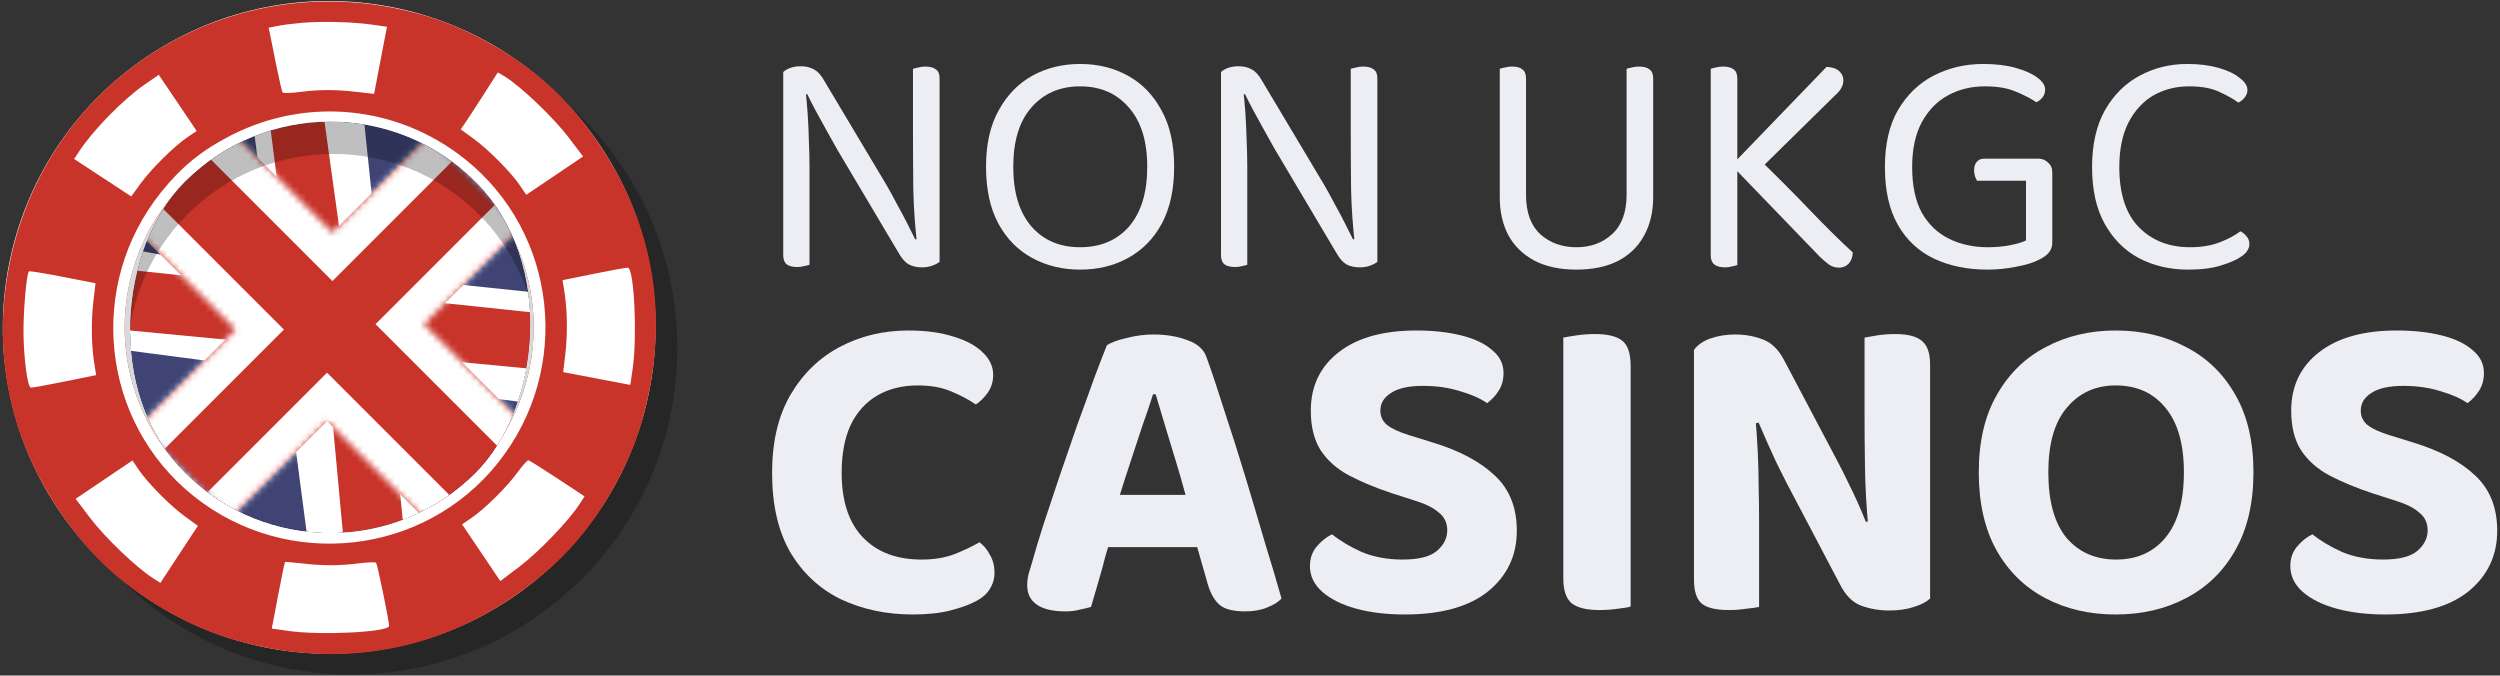
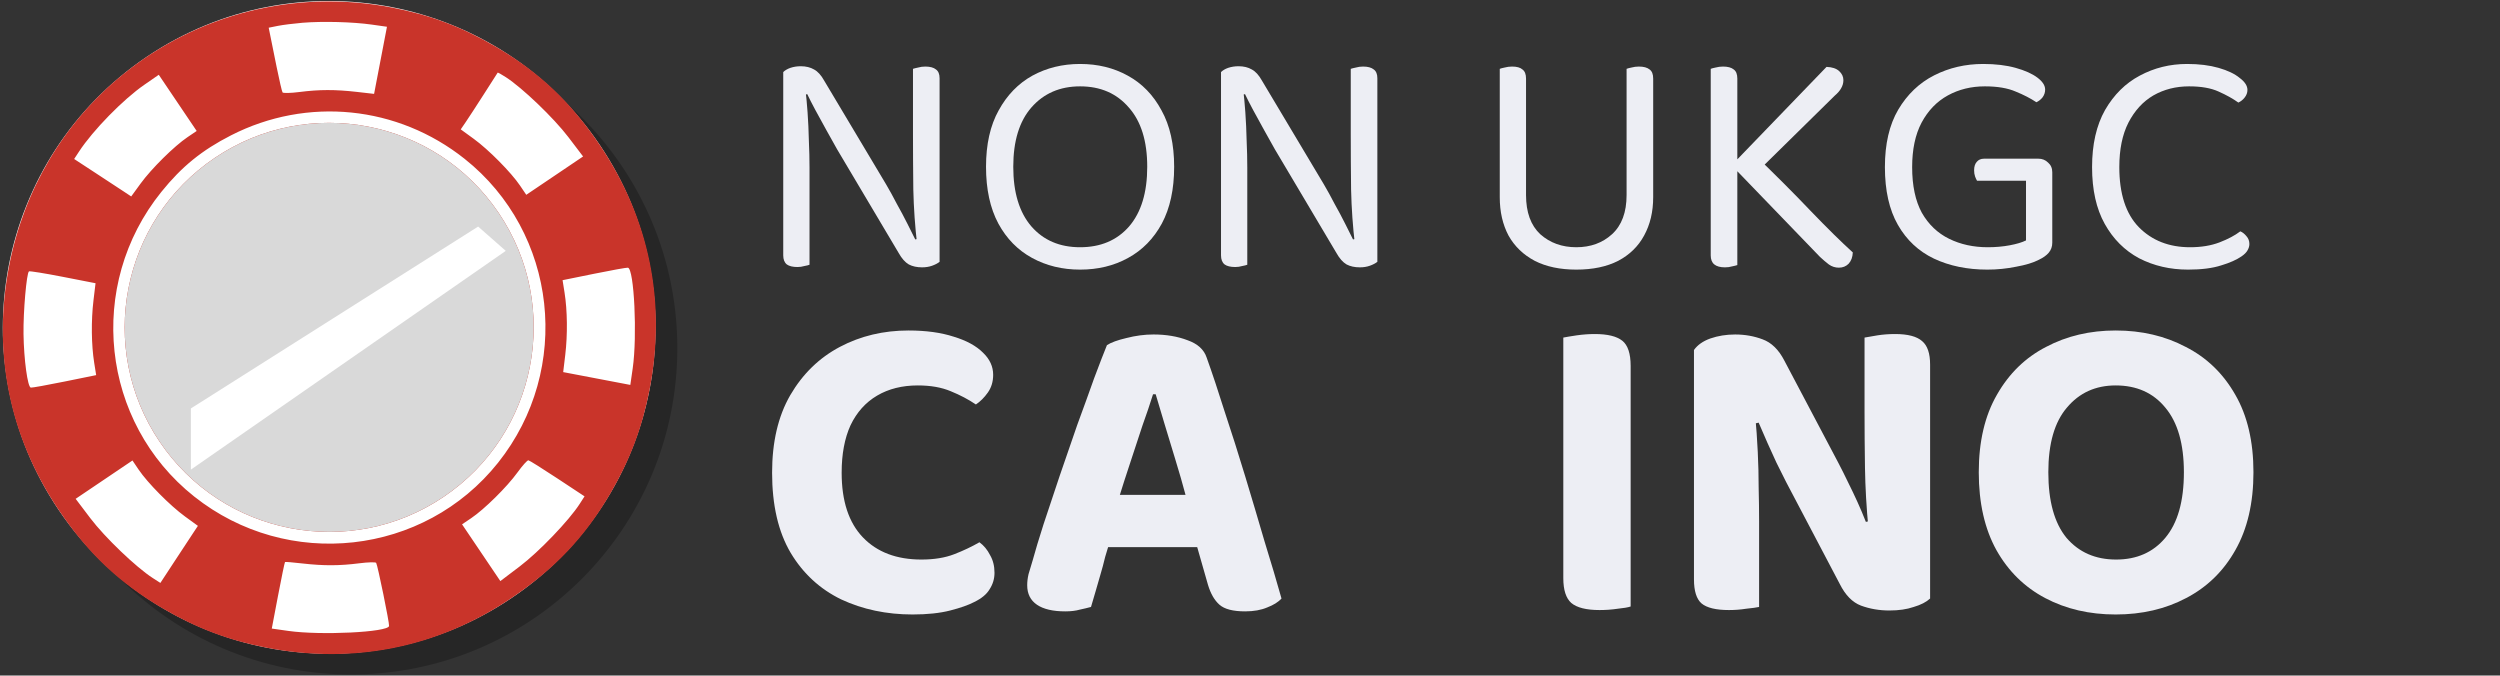
<svg xmlns="http://www.w3.org/2000/svg" width="396" height="107" viewBox="0 0 396 107" fill="none">
  <rect x="0" y="0" width="396" height="107" fill="#333333" stroke="none" />
  <path d="M355.995 14.243C355.995 14.688 355.841 15.099 355.533 15.476C355.259 15.818 354.933 16.075 354.556 16.247C353.7 15.63 352.655 15.048 351.422 14.5C350.223 13.952 348.665 13.678 346.747 13.678C344.657 13.678 342.773 14.157 341.095 15.116C339.451 16.075 338.132 17.514 337.139 19.432C336.179 21.316 335.7 23.662 335.7 26.471C335.7 30.684 336.728 33.853 338.783 35.976C340.872 38.1 343.578 39.162 346.901 39.162C348.682 39.162 350.24 38.905 351.576 38.391C352.912 37.877 354.008 37.295 354.865 36.644C355.207 36.781 355.533 37.038 355.841 37.415C356.149 37.758 356.303 38.169 356.303 38.648C356.303 38.991 356.2 39.333 355.995 39.676C355.824 39.984 355.515 40.292 355.07 40.601C354.282 41.149 353.203 41.628 351.833 42.039C350.463 42.484 348.716 42.707 346.592 42.707C343.749 42.707 341.163 42.108 338.834 40.909C336.539 39.676 334.724 37.86 333.388 35.463C332.052 33.065 331.384 30.068 331.384 26.471C331.384 22.875 332.069 19.86 333.439 17.428C334.844 14.996 336.676 13.181 338.937 11.982C341.232 10.749 343.732 10.132 346.438 10.132C348.322 10.132 349.984 10.338 351.422 10.749C352.861 11.16 353.974 11.691 354.762 12.342C355.584 12.958 355.995 13.592 355.995 14.243Z" fill="#EDEEF4" />
  <path d="M325.081 27.293V38.443C325.081 39.059 324.893 39.59 324.516 40.035C324.173 40.446 323.642 40.823 322.923 41.166C322.067 41.611 320.885 41.971 319.378 42.245C317.871 42.553 316.347 42.707 314.805 42.707C311.62 42.707 308.794 42.125 306.327 40.96C303.895 39.796 301.994 38.014 300.624 35.617C299.254 33.219 298.569 30.17 298.569 26.471C298.569 22.806 299.271 19.775 300.676 17.377C302.114 14.945 304.015 13.13 306.379 11.931C308.742 10.732 311.328 10.132 314.137 10.132C316.09 10.132 317.802 10.338 319.275 10.749C320.748 11.16 321.896 11.674 322.718 12.29C323.54 12.907 323.951 13.54 323.951 14.191C323.951 14.637 323.814 15.048 323.54 15.424C323.266 15.767 322.94 16.024 322.563 16.195C321.639 15.579 320.543 15.013 319.275 14.5C318.008 13.952 316.381 13.678 314.394 13.678C312.236 13.678 310.284 14.157 308.537 15.116C306.79 16.075 305.403 17.514 304.375 19.432C303.382 21.316 302.885 23.662 302.885 26.471C302.885 29.417 303.399 31.832 304.426 33.716C305.488 35.565 306.927 36.935 308.742 37.826C310.558 38.717 312.596 39.162 314.856 39.162C316.09 39.162 317.254 39.059 318.35 38.854C319.446 38.648 320.303 38.391 320.919 38.083V28.629H313.161C313.058 28.458 312.955 28.235 312.853 27.961C312.75 27.653 312.699 27.327 312.699 26.985C312.699 26.403 312.836 25.957 313.11 25.649C313.384 25.306 313.778 25.135 314.291 25.135H322.872C323.488 25.135 324.002 25.341 324.413 25.752C324.858 26.129 325.081 26.642 325.081 27.293Z" fill="#EDEEF4" />
  <path d="M274.216 26.111L277.453 24.056C281.084 27.55 284.201 30.667 286.804 33.407C289.442 36.148 291.668 38.34 293.484 39.984C293.45 40.738 293.227 41.337 292.816 41.782C292.405 42.193 291.891 42.399 291.275 42.399C290.692 42.399 290.161 42.228 289.682 41.885C289.236 41.543 288.774 41.149 288.294 40.703L274.216 26.111ZM278.019 27.55L273.857 26.625L289.322 10.595C290.213 10.629 290.881 10.852 291.326 11.263C291.771 11.674 291.994 12.153 291.994 12.701C291.994 13.147 291.874 13.575 291.634 13.986C291.429 14.363 291.086 14.757 290.607 15.168L278.019 27.55ZM270.979 23.183H275.193V41.988C274.987 42.056 274.713 42.125 274.371 42.193C274.028 42.296 273.651 42.348 273.24 42.348C272.487 42.348 271.921 42.193 271.545 41.885C271.168 41.577 270.979 41.097 270.979 40.447V23.183ZM275.193 26.625H270.979V10.903C271.151 10.835 271.408 10.766 271.75 10.698C272.127 10.595 272.521 10.543 272.932 10.543C273.686 10.543 274.251 10.698 274.627 11.006C275.004 11.28 275.193 11.759 275.193 12.444V26.625Z" fill="#EDEEF4" />
  <path d="M249.687 42.707C247.118 42.707 244.926 42.245 243.111 41.32C241.295 40.361 239.908 39.025 238.949 37.312C238.024 35.565 237.562 33.544 237.562 31.25V27.036H241.723V30.89C241.723 33.63 242.477 35.702 243.984 37.107C245.525 38.477 247.426 39.162 249.687 39.162C251.948 39.162 253.832 38.477 255.339 37.107C256.88 35.702 257.651 33.63 257.651 30.89V27.036H261.864V31.25C261.864 33.544 261.385 35.565 260.426 37.312C259.501 39.025 258.131 40.361 256.315 41.32C254.5 42.245 252.29 42.707 249.687 42.707ZM241.723 29.143H237.562V10.903C237.733 10.835 237.99 10.766 238.332 10.698C238.709 10.595 239.103 10.543 239.514 10.543C240.268 10.543 240.816 10.698 241.158 11.006C241.535 11.28 241.723 11.759 241.723 12.444V29.143ZM261.864 29.143H257.651V10.903C257.822 10.835 258.079 10.766 258.422 10.698C258.799 10.595 259.192 10.543 259.603 10.543C260.357 10.543 260.922 10.698 261.299 11.006C261.676 11.28 261.864 11.759 261.864 12.444V29.143Z" fill="#EDEEF4" />
  <path d="M193.408 14.345L196.902 14.037C197.039 15.099 197.159 16.349 197.262 17.788C197.364 19.227 197.433 20.716 197.467 22.258C197.536 23.765 197.57 25.204 197.57 26.574V41.936C197.399 42.005 197.125 42.073 196.748 42.142C196.405 42.245 196.046 42.296 195.669 42.296C194.915 42.296 194.35 42.159 193.973 41.885C193.597 41.577 193.408 41.097 193.408 40.446V14.345ZM218.173 38.494L214.628 38.802C214.286 35.925 214.08 32.996 214.012 30.016C213.977 27.002 213.96 24.09 213.96 21.282V10.903C214.166 10.835 214.44 10.766 214.782 10.697C215.125 10.595 215.502 10.543 215.913 10.543C216.666 10.543 217.231 10.697 217.608 11.006C217.985 11.28 218.173 11.742 218.173 12.393V38.494ZM218.173 36.953V41.474C217.865 41.714 217.471 41.919 216.992 42.09C216.512 42.262 215.981 42.347 215.399 42.347C214.577 42.347 213.874 42.193 213.292 41.885C212.71 41.542 212.179 40.943 211.699 40.087L201.937 23.645C201.423 22.72 200.858 21.71 200.242 20.614C199.625 19.483 199.043 18.422 198.495 17.428C197.947 16.401 197.519 15.561 197.21 14.911L193.408 15.887V11.417C193.682 11.143 194.059 10.92 194.539 10.749C195.052 10.578 195.6 10.492 196.183 10.492C197.005 10.492 197.707 10.663 198.289 11.006C198.872 11.314 199.403 11.896 199.882 12.753L209.696 29.194C210.244 30.119 210.809 31.147 211.391 32.277C212.008 33.373 212.573 34.435 213.087 35.462C213.6 36.456 214.012 37.278 214.32 37.929L218.173 36.953Z" fill="#EDEEF4" />
  <path d="M185.986 26.42C185.986 29.982 185.335 32.979 184.034 35.411C182.732 37.809 180.951 39.624 178.69 40.857C176.464 42.091 173.929 42.707 171.086 42.707C168.277 42.707 165.742 42.091 163.482 40.857C161.221 39.624 159.44 37.809 158.138 35.411C156.837 32.979 156.186 29.982 156.186 26.42C156.186 22.857 156.854 19.877 158.19 17.48C159.525 15.048 161.307 13.215 163.533 11.982C165.794 10.749 168.311 10.132 171.086 10.132C173.895 10.132 176.412 10.749 178.639 11.982C180.899 13.215 182.681 15.048 183.982 17.48C185.318 19.877 185.986 22.857 185.986 26.42ZM181.722 26.42C181.722 22.344 180.745 19.209 178.793 17.017C176.875 14.791 174.306 13.678 171.086 13.678C167.9 13.678 165.331 14.791 163.379 17.017C161.461 19.209 160.502 22.344 160.502 26.42C160.502 30.496 161.461 33.647 163.379 35.874C165.297 38.066 167.866 39.162 171.086 39.162C174.34 39.162 176.926 38.066 178.844 35.874C180.762 33.647 181.722 30.496 181.722 26.42Z" fill="#EDEEF4" />
  <path d="M124.065 14.345L127.559 14.037C127.696 15.099 127.816 16.349 127.919 17.788C128.022 19.227 128.09 20.716 128.124 22.258C128.193 23.765 128.227 25.204 128.227 26.574V41.936C128.056 42.005 127.782 42.073 127.405 42.142C127.063 42.245 126.703 42.296 126.326 42.296C125.573 42.296 125.007 42.159 124.631 41.885C124.254 41.577 124.065 41.097 124.065 40.446V14.345ZM148.83 38.494L145.285 38.802C144.943 35.925 144.737 32.996 144.669 30.016C144.634 27.002 144.617 24.09 144.617 21.282V10.903C144.823 10.835 145.097 10.766 145.439 10.697C145.782 10.595 146.159 10.543 146.57 10.543C147.323 10.543 147.889 10.697 148.265 11.006C148.642 11.28 148.83 11.742 148.83 12.393V38.494ZM148.83 36.953V41.474C148.522 41.714 148.128 41.919 147.649 42.09C147.169 42.262 146.638 42.347 146.056 42.347C145.234 42.347 144.532 42.193 143.949 41.885C143.367 41.542 142.836 40.943 142.357 40.087L132.594 23.645C132.081 22.72 131.516 21.71 130.899 20.614C130.282 19.483 129.7 18.422 129.152 17.428C128.604 16.401 128.176 15.561 127.868 14.911L124.065 15.887V11.417C124.339 11.143 124.716 10.92 125.196 10.749C125.71 10.578 126.258 10.492 126.84 10.492C127.662 10.492 128.364 10.663 128.947 11.006C129.529 11.314 130.06 11.896 130.539 12.753L140.353 29.194C140.901 30.119 141.466 31.147 142.048 32.277C142.665 33.373 143.23 34.435 143.744 35.462C144.258 36.456 144.669 37.278 144.977 37.929L148.83 36.953Z" fill="#EDEEF4" />
-   <path d="M377.452 88.632C379.979 88.632 381.78 88.187 382.856 87.298C383.979 86.362 384.54 85.263 384.54 84C384.54 82.83 384.096 81.894 383.207 81.193C382.365 80.444 381.102 79.813 379.417 79.298L375.698 78.105C373.172 77.263 370.926 76.327 368.961 75.298C367.043 74.269 365.546 72.935 364.47 71.298C363.44 69.66 362.926 67.578 362.926 65.052C362.926 61.169 364.399 58.081 367.347 55.788C370.294 53.496 374.388 52.35 379.628 52.35C382.295 52.35 384.657 52.607 386.716 53.122C388.821 53.636 390.459 54.408 391.628 55.438C392.845 56.42 393.453 57.636 393.453 59.087C393.453 60.163 393.196 61.099 392.681 61.894C392.213 62.642 391.605 63.297 390.856 63.859C389.78 63.11 388.353 62.479 386.576 61.964C384.798 61.403 382.833 61.122 380.681 61.122C378.435 61.122 376.751 61.496 375.628 62.245C374.505 62.947 373.944 63.882 373.944 65.052C373.944 65.988 374.318 66.76 375.066 67.368C375.815 67.929 376.938 68.444 378.435 68.912L382.295 70.105C386.552 71.415 389.827 73.169 392.12 75.368C394.412 77.52 395.558 80.421 395.558 84.07C395.558 88 394.038 91.205 390.997 93.684C387.956 96.117 383.558 97.334 377.803 97.334C374.949 97.334 372.4 97.029 370.154 96.421C367.908 95.813 366.107 94.924 364.75 93.754C363.44 92.585 362.785 91.228 362.785 89.684C362.785 88.468 363.136 87.439 363.838 86.596C364.587 85.707 365.405 85.052 366.294 84.631C367.557 85.661 369.125 86.596 370.996 87.439C372.914 88.234 375.066 88.632 377.452 88.632Z" fill="#EDEEF4" />
  <path d="M356.947 74.807C356.947 79.672 355.988 83.789 354.07 87.158C352.198 90.48 349.602 93.006 346.28 94.737C343.005 96.468 339.286 97.334 335.122 97.334C330.958 97.334 327.239 96.468 323.964 94.737C320.689 93.006 318.115 90.48 316.244 87.158C314.373 83.789 313.437 79.672 313.437 74.807C313.437 69.941 314.396 65.847 316.314 62.526C318.232 59.157 320.829 56.631 324.104 54.946C327.379 53.215 331.052 52.35 335.122 52.35C339.239 52.35 342.935 53.215 346.21 54.946C349.532 56.631 352.151 59.157 354.07 62.526C355.988 65.847 356.947 69.941 356.947 74.807ZM345.929 74.807C345.929 70.315 344.947 66.9 342.982 64.561C341.063 62.221 338.444 61.052 335.122 61.052C331.94 61.052 329.367 62.221 327.402 64.561C325.437 66.853 324.455 70.269 324.455 74.807C324.455 79.391 325.414 82.854 327.332 85.193C329.297 87.485 331.917 88.632 335.192 88.632C338.467 88.632 341.063 87.485 342.982 85.193C344.947 82.854 345.929 79.391 345.929 74.807Z" fill="#EDEEF4" />
  <path d="M268.325 65.754L278.009 65.614C278.197 67.625 278.337 69.614 278.43 71.579C278.524 73.543 278.571 75.438 278.571 77.263C278.618 79.088 278.641 80.865 278.641 82.596V96.141C278.22 96.234 277.542 96.328 276.606 96.421C275.717 96.562 274.805 96.632 273.869 96.632C271.81 96.632 270.36 96.281 269.518 95.579C268.723 94.877 268.325 93.614 268.325 91.79V65.754ZM305.729 83.789L295.975 83.86C295.647 80.444 295.46 77.193 295.413 74.105C295.367 71.017 295.343 68.07 295.343 65.263V53.473C295.811 53.379 296.489 53.262 297.378 53.122C298.267 52.982 299.203 52.911 300.185 52.911C302.197 52.911 303.624 53.286 304.466 54.034C305.308 54.736 305.729 55.976 305.729 57.754V83.789ZM305.729 80.421V94.807C305.121 95.369 304.256 95.813 303.133 96.141C302.057 96.515 300.77 96.702 299.273 96.702C297.682 96.702 296.185 96.445 294.782 95.93C293.425 95.415 292.302 94.269 291.413 92.491L282.922 76.351C282.407 75.321 281.893 74.292 281.378 73.263C280.91 72.234 280.442 71.204 279.974 70.175C279.507 69.099 279.039 68.023 278.571 66.947L268.325 69.263V55.438C268.886 54.642 269.752 54.034 270.922 53.613C272.138 53.192 273.448 52.982 274.851 52.982C276.395 52.982 277.846 53.239 279.202 53.754C280.606 54.268 281.752 55.391 282.641 57.122L291.203 73.333C291.717 74.316 292.232 75.345 292.747 76.421C293.261 77.45 293.753 78.479 294.22 79.509C294.688 80.538 295.133 81.591 295.554 82.667L305.729 80.421Z" fill="#EDEEF4" />
  <path d="M247.628 66.456H258.295V96.07C257.874 96.211 257.196 96.328 256.26 96.421C255.324 96.562 254.365 96.632 253.383 96.632C251.277 96.632 249.78 96.258 248.891 95.509C248.049 94.76 247.628 93.451 247.628 91.579V66.456ZM258.295 79.93H247.628V53.473C248.096 53.379 248.798 53.262 249.733 53.122C250.716 52.982 251.675 52.911 252.611 52.911C254.623 52.911 256.073 53.262 256.962 53.964C257.851 54.666 258.295 55.999 258.295 57.964V79.93Z" fill="#EDEEF4" />
-   <path d="M222.158 88.632C224.684 88.632 226.485 88.187 227.561 87.298C228.684 86.362 229.246 85.263 229.246 84C229.246 82.83 228.801 81.894 227.912 81.193C227.07 80.444 225.807 79.813 224.123 79.298L220.403 78.105C217.877 77.263 215.631 76.327 213.666 75.298C211.748 74.269 210.251 72.935 209.175 71.298C208.146 69.66 207.631 67.578 207.631 65.052C207.631 61.169 209.105 58.081 212.052 55.788C215 53.496 219.093 52.35 224.333 52.35C227 52.35 229.363 52.607 231.421 53.122C233.527 53.636 235.164 54.408 236.334 55.438C237.55 56.42 238.158 57.636 238.158 59.087C238.158 60.163 237.901 61.099 237.386 61.894C236.918 62.642 236.31 63.297 235.562 63.859C234.486 63.11 233.059 62.479 231.281 61.964C229.503 61.403 227.538 61.122 225.386 61.122C223.14 61.122 221.456 61.496 220.333 62.245C219.21 62.947 218.649 63.882 218.649 65.052C218.649 65.988 219.023 66.76 219.772 67.368C220.52 67.929 221.643 68.444 223.14 68.912L227 70.105C231.257 71.415 234.532 73.169 236.825 75.368C239.117 77.52 240.264 80.421 240.264 84.07C240.264 88 238.743 91.205 235.702 93.684C232.661 96.117 228.263 97.334 222.509 97.334C219.655 97.334 217.105 97.029 214.859 96.421C212.614 95.813 210.812 94.924 209.456 93.754C208.146 92.585 207.491 91.228 207.491 89.684C207.491 88.468 207.842 87.439 208.543 86.596C209.292 85.707 210.111 85.052 211 84.631C212.263 85.661 213.83 86.596 215.701 87.439C217.62 88.234 219.772 88.632 222.158 88.632Z" fill="#EDEEF4" />
  <path d="M183.061 62.455H182.64C182.172 63.953 181.61 65.613 180.955 67.438C180.347 69.263 179.716 71.181 179.061 73.192C178.406 75.157 177.774 77.122 177.166 79.087L175.903 85.403C175.622 86.292 175.341 87.228 175.06 88.21C174.827 89.193 174.569 90.152 174.288 91.088C174.008 92.023 173.75 92.912 173.517 93.754C173.283 94.597 173.049 95.392 172.815 96.141C172.3 96.281 171.715 96.421 171.06 96.561C170.405 96.749 169.633 96.842 168.744 96.842C166.78 96.842 165.282 96.491 164.253 95.79C163.224 95.088 162.709 94.059 162.709 92.702C162.709 92.14 162.779 91.556 162.92 90.947C163.107 90.339 163.317 89.637 163.551 88.842C163.972 87.298 164.557 85.357 165.306 83.017C166.101 80.678 166.943 78.152 167.832 75.438C168.768 72.678 169.704 69.964 170.639 67.298C171.622 64.631 172.511 62.175 173.306 59.929C174.148 57.683 174.827 55.929 175.341 54.666C175.996 54.245 177.025 53.87 178.429 53.543C179.879 53.169 181.306 52.981 182.71 52.981C184.722 52.981 186.523 53.285 188.113 53.894C189.704 54.455 190.71 55.367 191.131 56.631C192.02 59.11 192.979 61.987 194.008 65.263C195.084 68.491 196.16 71.882 197.236 75.438C198.313 78.994 199.342 82.456 200.324 85.824C201.354 89.146 202.242 92.14 202.991 94.807C202.476 95.368 201.728 95.836 200.745 96.211C199.763 96.632 198.593 96.842 197.236 96.842C195.318 96.842 193.962 96.491 193.166 95.79C192.371 95.088 191.763 94.035 191.342 92.632L189.096 84.772L187.903 78.807C187.341 76.701 186.757 74.666 186.148 72.701C185.54 70.736 184.979 68.888 184.464 67.157C183.95 65.379 183.482 63.812 183.061 62.455ZM171.201 86.666L175.341 78.386H191.763L193.166 86.666H171.201Z" fill="#EDEEF4" />
  <path d="M157.318 59.368C157.318 60.444 157.038 61.379 156.476 62.175C155.915 62.97 155.283 63.602 154.581 64.07C153.412 63.274 152.078 62.572 150.581 61.964C149.131 61.356 147.4 61.052 145.388 61.052C142.909 61.052 140.756 61.59 138.932 62.666C137.107 63.742 135.704 65.309 134.721 67.368C133.785 69.426 133.318 71.929 133.318 74.877C133.318 79.368 134.44 82.783 136.686 85.123C138.932 87.462 142.02 88.632 145.95 88.632C147.961 88.632 149.692 88.351 151.143 87.789C152.593 87.228 153.926 86.596 155.143 85.895C155.845 86.409 156.406 87.088 156.827 87.93C157.295 88.725 157.529 89.661 157.529 90.737C157.529 91.672 157.271 92.538 156.757 93.333C156.289 94.129 155.47 94.807 154.301 95.368C153.412 95.836 152.149 96.281 150.511 96.702C148.874 97.123 146.885 97.334 144.546 97.334C140.429 97.334 136.663 96.538 133.247 94.948C129.879 93.31 127.212 90.854 125.247 87.579C123.282 84.257 122.3 80.023 122.3 74.877C122.3 70.011 123.259 65.918 125.177 62.596C127.142 59.227 129.762 56.678 133.037 54.946C136.312 53.215 139.938 52.35 143.914 52.35C146.675 52.35 149.061 52.677 151.072 53.332C153.084 53.941 154.628 54.783 155.704 55.859C156.78 56.888 157.318 58.058 157.318 59.368Z" fill="#EDEEF4" />
  <path d="M107.291 55.149C107.291 83.697 84.148 106.84 55.6 106.84C27.051 106.84 3.908 83.697 3.908 55.149C3.908 26.6 27.051 3.457 55.6 3.457C84.148 3.457 107.291 26.6 107.291 55.149Z" fill="black" fill-opacity="0.25" />
  <path d="M94.994 22.947C110.96 46.613 104.719 78.741 81.052 94.708C57.386 110.674 25.257 104.432 9.291 80.766C-6.675 57.1 -0.434 24.971 23.233 9.005C46.899 -6.962 79.028 -0.72 94.994 22.947Z" fill="white" />
  <path fill-rule="evenodd" clip-rule="evenodd" d="M19.255 11.961C10.056 19.506 3.782 30.118 1.451 42.075C-1.237 55.872 1.463 69.163 9.32 80.81C13.939 87.656 18.898 92.35 25.76 96.37C31.131 99.518 36.192 101.428 42.291 102.609C56.087 105.282 69.444 102.559 81.052 94.708C87.91 90.07 92.61 85.107 96.633 78.255C99.788 72.883 101.704 67.821 102.892 61.724C105.581 47.928 102.88 34.636 95.023 22.99C90.405 16.144 85.446 11.45 78.584 7.43C73.213 4.282 68.152 2.372 62.053 1.19C46.821 -1.76 31.188 2.175 19.255 11.961ZM31.154 20.746L29.708 21.722C27.603 23.142 23.994 26.709 22.276 29.068L20.784 31.117L19.602 30.334C18.953 29.904 16.919 28.569 15.084 27.369L11.746 25.185L12.527 23.994C14.723 20.64 19.51 15.745 22.865 13.425L25.149 11.845L31.154 20.746ZM47.902 3.607C51.096 3.343 55.896 3.469 58.904 3.898L61.295 4.238L59.256 14.87L56.519 14.557C53.083 14.165 50.584 14.17 47.415 14.576C46.047 14.752 44.85 14.779 44.754 14.637C44.658 14.495 44.239 12.692 43.822 10.63C43.406 8.569 42.952 6.321 42.813 5.635L42.562 4.389L44.003 4.1C44.796 3.941 46.55 3.719 47.902 3.607ZM36.592 21.439C48.652 15.28 62.976 16.72 73.596 25.161C88.318 36.862 90.698 58.462 78.9 73.287C67.179 88.015 45.567 90.417 30.748 78.639C15.966 66.891 13.632 45.177 25.562 30.391C28.805 26.37 31.977 23.797 36.592 21.439ZM9.966 43.853L15.133 44.863L14.805 47.605C14.425 50.779 14.47 54.633 14.918 57.449L15.232 59.42L10.234 60.436C7.485 60.995 5.077 61.428 4.883 61.399C4.377 61.323 3.783 56.968 3.724 52.91C3.673 49.377 4.208 43.243 4.59 42.985C4.705 42.907 7.124 43.298 9.966 43.853ZM31.848 28.823C31.472 29.146 30.551 30.026 29.8 30.779C28.566 32.017 28.496 32.196 29.068 32.658C29.416 32.938 29.731 33.176 29.768 33.187C29.916 33.229 33.366 29.696 33.413 29.453C33.441 29.309 33.255 28.977 32.998 28.713C32.667 28.373 32.335 28.405 31.848 28.823ZM37.609 25.556C37.721 25.937 37.905 26.267 38.018 26.289C38.387 26.36 43.023 24.267 43.074 24.006C43.101 23.866 42.96 23.51 42.76 23.214C42.373 22.64 41.907 22.748 39.123 24.056C37.587 24.778 37.427 24.936 37.609 25.556ZM24.237 39.041C22.901 41.901 22.889 41.978 23.761 42.292C24.437 42.534 24.568 42.385 25.599 40.208C26.696 37.89 26.722 37.418 25.774 37.004C25.412 36.847 25.02 37.366 24.237 39.041ZM48.148 22.216C48.216 22.884 48.416 23.004 49.389 22.96C50.027 22.931 51.243 22.884 52.09 22.855C53.569 22.806 53.636 22.769 53.755 21.945C53.87 21.139 53.776 21.086 52.258 21.101C51.367 21.11 50.06 21.185 49.352 21.268C48.123 21.413 48.07 21.455 48.148 22.216ZM21.439 50.198C21.349 52.361 21.457 53.002 21.936 53.142C22.272 53.24 22.644 53.256 22.761 53.177C22.878 53.098 23.055 51.831 23.154 50.36C23.328 47.778 23.304 47.683 22.444 47.56C21.595 47.439 21.549 47.561 21.439 50.198ZM59.17 22.755C58.923 23.486 59.062 23.582 61.516 24.386C63.748 25.117 64.176 25.142 64.484 24.559C64.825 23.915 64.788 23.852 63.788 23.378C63.207 23.102 61.989 22.674 61.082 22.427C59.604 22.026 59.405 22.06 59.17 22.755ZM80.113 12.218C82.73 13.902 87.707 18.671 90.028 21.719L92.362 24.785L83.361 30.858L82.386 29.414C80.966 27.309 77.402 23.707 75.037 21.988L72.981 20.493L73.779 19.325C74.217 18.683 75.523 16.678 76.68 14.869C77.836 13.06 78.806 11.546 78.834 11.503C78.862 11.462 79.437 11.783 80.113 12.218ZM22.256 59.155C22.285 59.884 23.335 62.959 23.785 63.633C24.144 64.171 24.373 64.208 24.819 63.799C25.257 63.398 25.249 62.861 24.787 61.524C24.454 60.562 24.071 59.438 23.936 59.027C23.752 58.468 23.508 58.344 22.966 58.535C22.568 58.675 22.248 58.954 22.256 59.155ZM69.062 27.502C68.872 27.933 69.125 28.266 70.522 29.424C71.451 30.195 72.379 30.969 72.585 31.144C73.15 31.625 73.913 30.655 73.551 29.916C73.144 29.088 70.121 26.729 69.649 26.872C69.452 26.932 69.188 27.215 69.062 27.502ZM21.958 74.386C23.376 76.489 26.941 80.092 29.3 81.807L31.348 83.296L30.564 84.478C30.132 85.128 28.795 87.162 27.592 88.998L25.404 92.336L24.203 91.564C21.557 89.862 16.614 85.126 14.31 82.085L11.983 79.013L20.983 72.941L21.958 74.386ZM28.3 71.342C29.265 72.526 30.136 73.51 30.235 73.53C30.334 73.549 30.646 73.274 30.927 72.92C31.368 72.363 31.313 72.143 30.529 71.314C30.029 70.785 29.281 69.853 28.866 69.242C28.186 68.241 28.035 68.184 27.328 68.66L26.545 69.189L28.3 71.342ZM76.979 36.783C77.39 37.396 77.971 38.432 78.27 39.086C78.704 40.033 78.949 40.243 79.478 40.12C80.48 39.888 80.412 39.377 79.049 36.888L77.802 34.608L77.017 35.138C76.308 35.616 76.305 35.776 76.979 36.783ZM80.932 48.028C81.283 50.761 81.303 50.805 82.118 50.722C82.574 50.675 82.956 50.566 82.968 50.479C83.008 50.188 82.353 45.381 82.253 45.233C82.198 45.153 81.799 45.123 81.364 45.168C80.658 45.241 80.612 45.543 80.932 48.028ZM34.762 77.003C34.782 77.528 39.236 80.056 39.649 79.777C39.826 79.657 40.02 79.308 40.081 78.999C40.235 78.205 35.969 75.783 35.259 76.263C34.977 76.453 34.753 76.786 34.762 77.003ZM99.461 42.401C100.45 42.55 100.96 53.218 100.222 58.34L99.843 60.97L89.21 58.942L89.538 56.198C89.918 53.02 89.874 49.167 89.425 46.35L89.111 44.38L94.11 43.364C96.859 42.805 99.267 42.372 99.461 42.401ZM45.065 81.089C45.003 81.705 45.218 81.866 46.466 82.141C47.277 82.32 48.502 82.482 49.19 82.502C50.303 82.534 50.456 82.457 50.586 81.791C50.716 81.125 50.455 80.998 48.214 80.636C45.215 80.152 45.158 80.161 45.065 81.089ZM80.307 58.893C79.814 61.183 79.835 61.495 80.49 61.623C81.145 61.749 81.28 61.631 81.665 60.593C81.903 59.948 82.212 58.751 82.349 57.932C82.559 56.687 82.488 56.411 81.914 56.244C81.537 56.133 81.146 56.103 81.046 56.176C80.945 56.248 80.613 57.471 80.307 58.893ZM56.001 81.554C56.08 81.896 56.35 82.216 56.599 82.265C57.34 82.408 61.964 81.149 61.767 80.858C61.668 80.711 61.533 80.358 61.467 80.073C61.384 79.713 60.567 79.733 58.756 80.141C55.694 80.83 55.819 80.766 56.001 81.554ZM75.736 68.729C74.317 70.848 74.3 70.929 75.193 71.32C75.683 71.534 75.922 71.36 77.009 69.994C78.614 67.977 78.95 67.054 78.252 66.567C77.577 66.094 77.397 66.249 75.736 68.729ZM47.906 89.253C51.264 89.635 53.781 89.627 56.929 89.223C58.297 89.048 59.492 89.018 59.585 89.156C59.817 89.499 61.7 98.714 61.629 99.157C61.471 100.147 50.817 100.669 45.68 99.938L43.05 99.564L44.047 94.326C44.596 91.446 45.091 89.058 45.148 89.02C45.205 88.981 46.446 89.086 47.906 89.253ZM66.51 78.278C67.002 79.007 67.05 78.993 69.387 77.416C71.723 75.84 71.754 75.801 71.262 75.071C70.77 74.342 70.722 74.356 68.386 75.933C66.049 77.509 66.018 77.548 66.51 78.278ZM88.297 75.788L92.592 78.623L91.821 79.82C90.117 82.463 85.373 87.409 82.33 89.714L79.255 92.044L73.19 83.054L74.636 82.078C76.73 80.665 80.312 77.128 81.963 74.843C82.748 73.756 83.528 72.886 83.697 72.91C83.865 72.933 85.935 74.228 88.297 75.788Z" fill="#C9342A" />
  <path d="M78.996 33.739C89.002 48.57 85.09 68.704 70.259 78.71C55.428 88.716 35.295 84.804 25.289 69.973C15.283 55.142 19.195 35.008 34.026 25.003C48.857 14.997 68.99 18.909 78.996 33.739Z" fill="#C9342A" />
  <path d="M78.996 33.739C89.002 48.57 85.09 68.704 70.259 78.71C55.428 88.716 35.295 84.804 25.289 69.973C15.283 55.142 19.195 35.008 34.026 25.003C48.857 14.997 68.99 18.909 78.996 33.739Z" fill="#D9D9D9" />
  <path d="M30.235 64.697L75.736 35.888L80.113 39.737L30.235 74.386V64.697Z" fill="white" />
  <g clip-path="url(#clip0_786_277)">
    <rect x="52.307" y="5.76" width="65.191" height="65.191" rx="32.595" transform="rotate(45 52.307 5.76)" fill="white" />
    <mask id="mask0_786_277" style="mask-type:luminance" maskUnits="userSpaceOnUse" x="-2" y="-3" width="109" height="109">
      <rect x="44.547" y="-2.001" width="86.921" height="65.191" transform="rotate(45 44.547 -2.001)" fill="white" />
    </mask>
    <g mask="url(#mask0_786_277)">
      <path fill-rule="evenodd" clip-rule="evenodd" d="M44.547 -2.001L-1.55 44.096L59.912 105.559L106.009 59.462L44.547 -2.001Z" fill="#3F4475" />
      <mask id="mask1_786_277" style="mask-type:luminance" maskUnits="userSpaceOnUse" x="-2" y="-3" width="109" height="109">
        <path fill-rule="evenodd" clip-rule="evenodd" d="M44.547 -2.001L-1.55 44.096L59.912 105.559L106.009 59.462L44.547 -2.001Z" fill="white" />
      </mask>
      <g mask="url(#mask1_786_277)">
        <mask id="mask2_786_277" style="mask-type:luminance" maskUnits="userSpaceOnUse" x="-2" y="-3" width="109" height="109">
          <rect x="44.547" y="-2.001" width="86.921" height="65.191" transform="rotate(45 44.547 -2.001)" fill="white" />
        </mask>
        <g mask="url(#mask2_786_277)">
          <path d="M-5.102 33.96L2.703 53.205L100.096 65.988L115.73 64.623L103.179 48.248L62.48 44.009L32.111 38.206L-5.102 33.96Z" fill="white" />
          <path d="M-7.257 39.818L-3.686 50.028L113.959 61.27L104.284 51.595L-7.257 39.818Z" fill="#C9342A" />
          <path d="M70.048 109.11L50.803 101.305L38.02 3.912L39.386 -11.722L55.761 0.829L59.999 41.529L65.802 71.897L70.048 109.11Z" fill="white" />
          <path d="M66.712 111.524L56.502 107.953L51.839 57.734L46.249 47.053L38.671 -12.38L48.346 -2.705L56.52 56.094L62.363 68.04L66.712 111.524Z" fill="#C9342A" />
          <mask id="path-26-inside-1_786_277" fill="white">
            <path fill-rule="evenodd" clip-rule="evenodd" d="M86.374 32.145L71.862 17.633L52.656 36.839L25.392 9.576L10.027 24.941L37.29 52.205L18.082 71.413L32.594 85.925L51.802 66.717L79.172 94.087L94.537 78.721L67.168 51.351L86.374 32.145Z" />
          </mask>
          <path fill-rule="evenodd" clip-rule="evenodd" d="M86.374 32.145L71.862 17.633L52.656 36.839L25.392 9.576L10.027 24.941L37.29 52.205L18.082 71.413L32.594 85.925L51.802 66.717L79.172 94.087L94.537 78.721L67.168 51.351L86.374 32.145Z" fill="#C9342A" />
          <path d="M71.862 17.633L75.703 13.792L71.862 9.95L68.021 13.792L71.862 17.633ZM86.374 32.145L90.215 35.986L94.057 32.145L90.215 28.304L86.374 32.145ZM52.656 36.839L48.814 40.681L52.656 44.522L56.497 40.681L52.656 36.839ZM25.392 9.576L29.233 5.734L25.392 1.893L21.551 5.734L25.392 9.576ZM10.027 24.941L6.185 21.1L2.344 24.941L6.185 28.783L10.027 24.941ZM37.29 52.205L41.132 56.046L44.973 52.205L41.132 48.364L37.29 52.205ZM18.082 71.413L14.241 67.571L10.4 71.413L14.241 75.254L18.082 71.413ZM32.594 85.925L28.753 89.766L32.594 93.607L36.436 89.766L32.594 85.925ZM51.802 66.717L55.644 62.876L51.802 59.034L47.961 62.876L51.802 66.717ZM79.172 94.087L75.33 97.928L79.172 101.769L83.013 97.928L79.172 94.087ZM94.537 78.721L98.379 82.562L102.22 78.721L98.379 74.879L94.537 78.721ZM67.168 51.351L63.326 47.51L59.485 51.351L63.326 55.193L67.168 51.351ZM68.021 21.474L82.533 35.986L90.215 28.304L75.703 13.792L68.021 21.474ZM56.497 40.681L75.703 21.474L68.021 13.792L48.814 32.998L56.497 40.681ZM21.551 13.417L48.814 40.681L56.497 32.998L29.233 5.734L21.551 13.417ZM13.868 28.783L29.233 13.417L21.551 5.734L6.185 21.1L13.868 28.783ZM41.132 48.364L13.868 21.1L6.185 28.783L33.449 56.046L41.132 48.364ZM21.924 75.254L41.132 56.046L33.449 48.364L14.241 67.571L21.924 75.254ZM36.436 82.083L21.924 67.571L14.241 75.254L28.753 89.766L36.436 82.083ZM47.961 62.876L28.753 82.083L36.436 89.766L55.644 70.558L47.961 62.876ZM83.013 90.245L55.644 62.876L47.961 70.558L75.33 97.928L83.013 90.245ZM90.696 74.879L75.33 90.245L83.013 97.928L98.379 82.562L90.696 74.879ZM63.326 55.193L90.696 82.562L98.379 74.879L71.009 47.51L63.326 55.193ZM82.533 28.304L63.326 47.51L71.009 55.193L90.215 35.986L82.533 28.304Z" fill="white" mask="url(#path-26-inside-1_786_277)" />
        </g>
      </g>
    </g>
    <path d="M19.713 39.285L21.459 36.374L25.417 40.332L19.713 39.285Z" fill="#3F4475" />
    <path fill-rule="evenodd" clip-rule="evenodd" d="M20.18 57.376C20.077 48.902 23.259 40.395 29.724 33.93C42.454 21.201 63.092 21.201 75.821 33.93C80.777 38.886 83.803 45.04 84.9 51.459C84.801 43.25 81.619 35.072 75.356 28.808C62.626 16.079 41.988 16.079 29.259 28.808C21.485 36.582 18.459 47.305 20.18 57.376Z" fill="black" fill-opacity="0.25" />
  </g>
  <defs>
    <clipPath id="clip0_786_277">
-       <rect x="52.307" y="5.76" width="65.191" height="65.191" rx="32.595" transform="rotate(45 52.307 5.76)" fill="white" />
-     </clipPath>
+       </clipPath>
  </defs>
</svg>